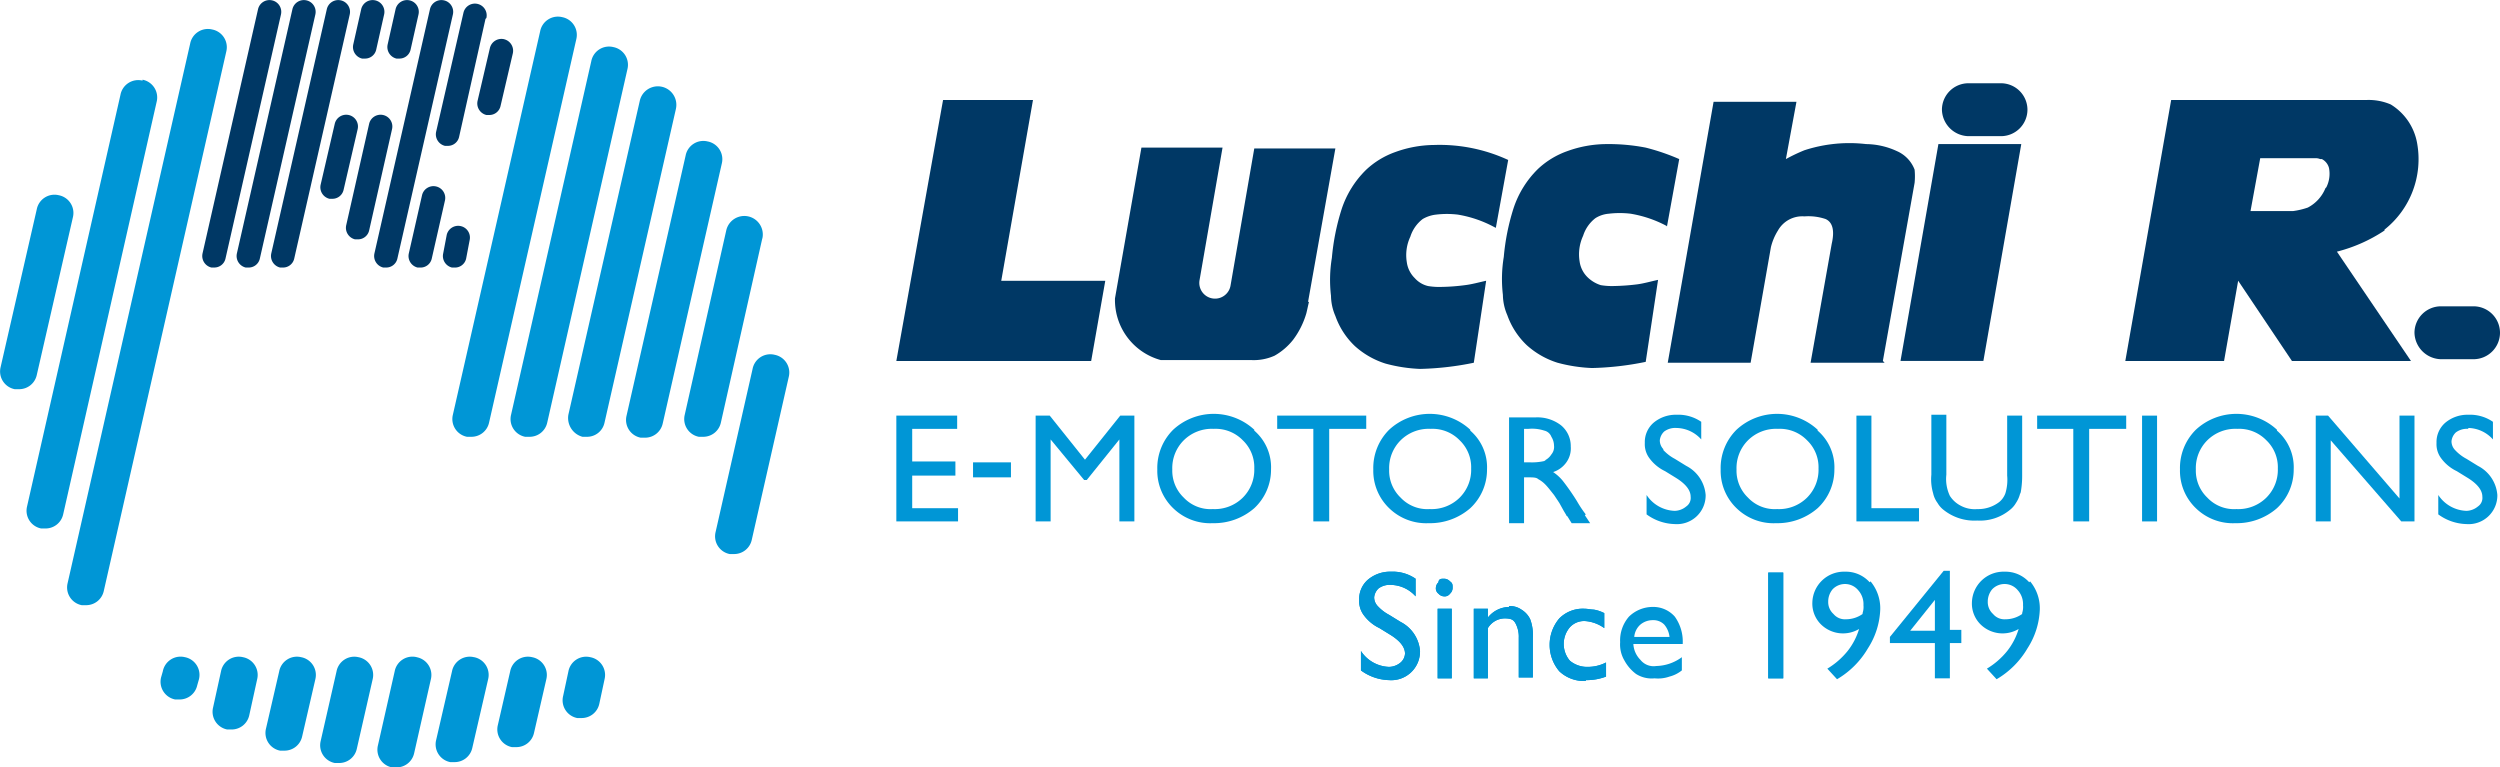
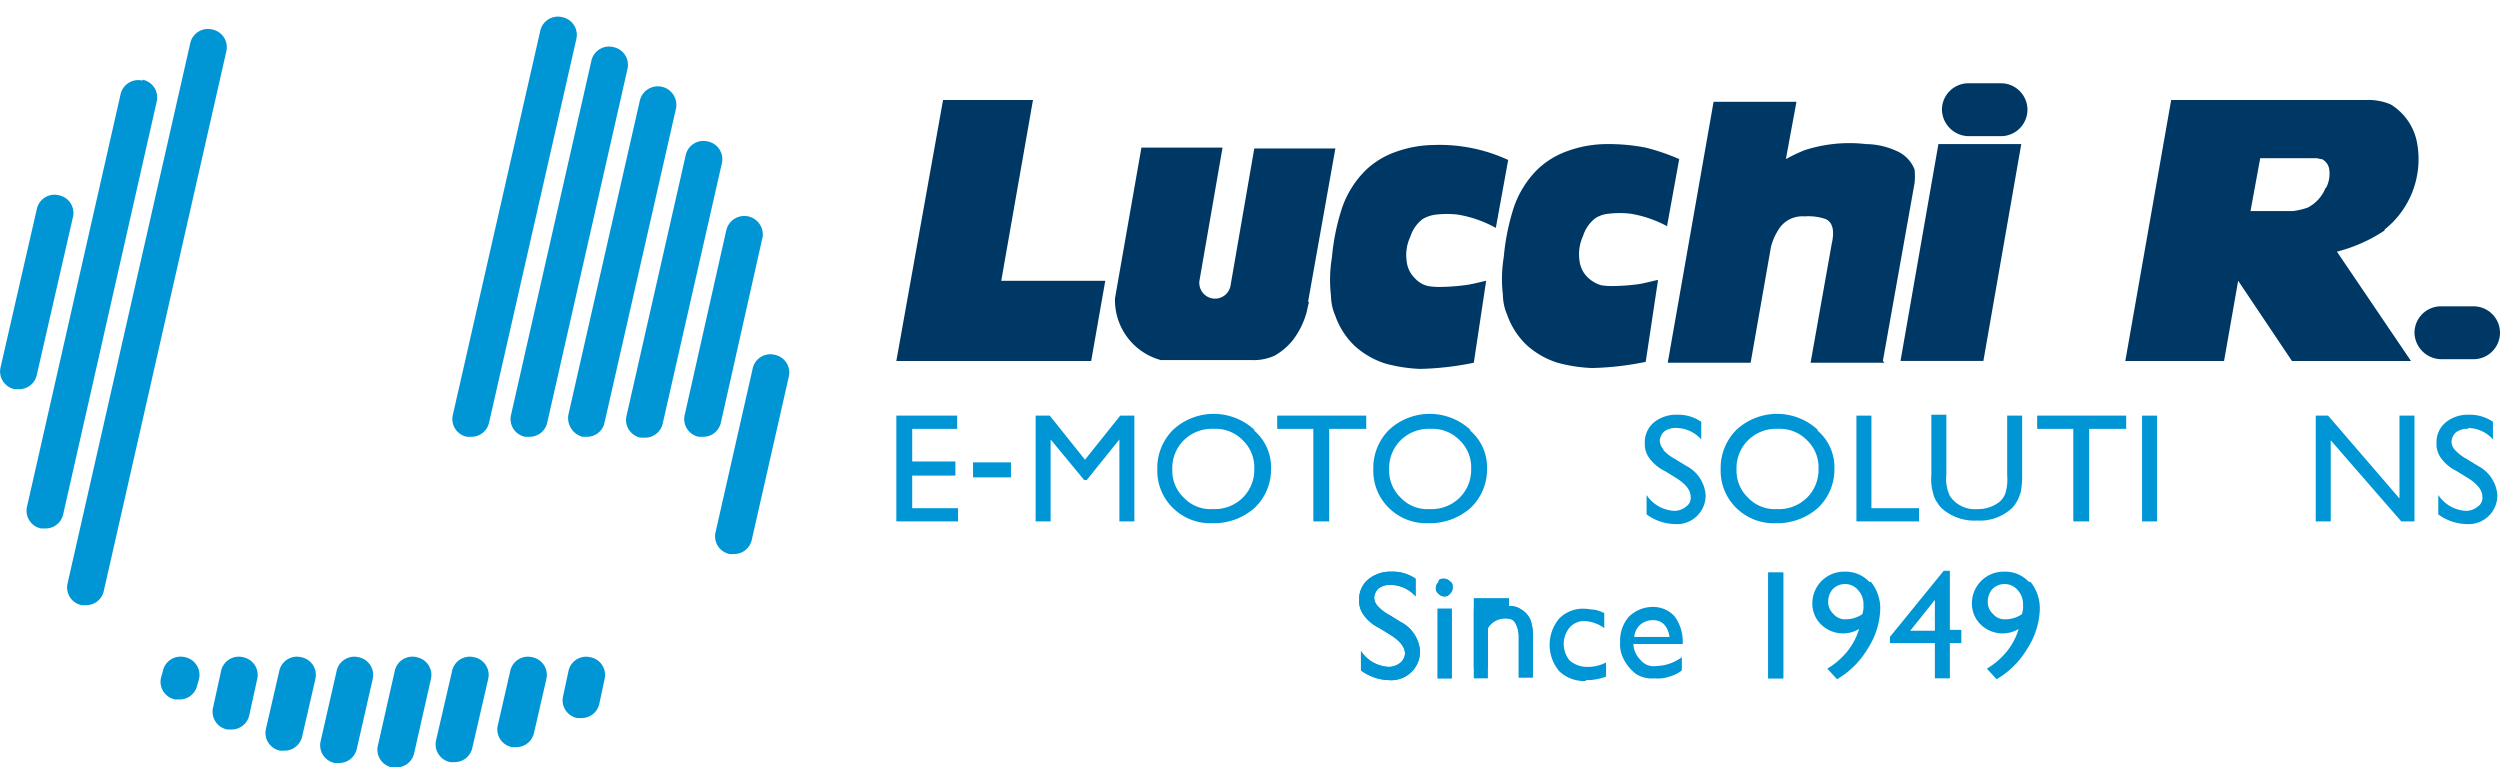
<svg xmlns="http://www.w3.org/2000/svg" width="260" height="79.81" viewBox="0 0 260 79.81">
  <g id="Logo_LucchiR_EMotor_DEFINITIVO_CMYK_Tavola_disegno_1" data-name="Logo_LucchiR_EMotor_DEFINITIVO_CMYK_Tavola disegno 1" transform="translate(0.069 0.044)">
    <g id="Raggruppa_1" data-name="Raggruppa 1" transform="translate(-0.069 -0.044)">
      <path id="Tracciato_1" data-name="Tracciato 1" d="M70.228,11.43,62.8,44.071a1.855,1.855,0,0,1-1.834,1.467h-.458a2.027,2.027,0,0,1-1.467-2.292L66.468,10.6a1.924,1.924,0,1,1,3.759.825m-6.51-6.418a1.879,1.879,0,0,0-2.292,1.467L53.082,43.246a1.879,1.879,0,0,0,1.467,2.292h.458a1.874,1.874,0,0,0,1.834-1.467L65.185,7.3a1.879,1.879,0,0,0-1.467-2.292M58.4,1.894a1.879,1.879,0,0,0-2.292,1.467L47.03,43.246A1.879,1.879,0,0,0,48.5,45.538h.458a1.874,1.874,0,0,0,1.834-1.467L59.867,4.186A1.879,1.879,0,0,0,58.4,1.894M80.5,37.011A1.879,1.879,0,0,0,78.2,38.478L74.353,55.44a1.879,1.879,0,0,0,1.467,2.292h.458a1.874,1.874,0,0,0,1.834-1.467L81.964,39.3A1.879,1.879,0,0,0,80.5,37.011M73.528,14.822a1.879,1.879,0,0,0-2.292,1.467L65.093,43.337A1.879,1.879,0,0,0,66.56,45.63h.458a1.874,1.874,0,0,0,1.834-1.467L75,17.115a1.879,1.879,0,0,0-1.467-2.292m5.685,10.086a1.924,1.924,0,1,0-3.759-.825L71.144,43.246a1.879,1.879,0,0,0,1.467,2.292h.458A1.874,1.874,0,0,0,74.9,44.071l4.309-19.163ZM3.753,39.12,7.513,22.707a1.879,1.879,0,0,0-1.467-2.292,1.879,1.879,0,0,0-2.292,1.467L-.006,38.295a1.879,1.879,0,0,0,1.467,2.292H1.92A1.874,1.874,0,0,0,3.753,39.12m11-30.624a1.879,1.879,0,0,0-2.292,1.467L2.745,52.781a1.879,1.879,0,0,0,1.467,2.292H4.67A1.874,1.874,0,0,0,6.5,53.606L16.223,10.7A1.879,1.879,0,0,0,14.756,8.4M22,3.178a1.879,1.879,0,0,0-2.292,1.467L6.963,60.758A1.879,1.879,0,0,0,8.43,63.05h.458a1.874,1.874,0,0,0,1.834-1.467L23.466,5.47A1.879,1.879,0,0,0,22,3.178M55.282,68.46a1.879,1.879,0,0,0-2.292,1.467L51.706,75.52a1.879,1.879,0,0,0,1.467,2.292h.458a1.874,1.874,0,0,0,1.834-1.467l1.284-5.593a1.879,1.879,0,0,0-1.467-2.292m-6.051,0a1.879,1.879,0,0,0-2.292,1.467l-1.65,7.152a1.879,1.879,0,0,0,1.467,2.292h.458A1.874,1.874,0,0,0,49.048,77.9l1.65-7.152a1.879,1.879,0,0,0-1.467-2.292m-30.074,0a1.879,1.879,0,0,0-2.292,1.467l-.183.642a1.879,1.879,0,0,0,1.467,2.292h.458a1.874,1.874,0,0,0,1.834-1.467l.183-.642a1.879,1.879,0,0,0-1.467-2.292m24.114,0a1.879,1.879,0,0,0-2.292,1.467l-1.742,7.7A1.879,1.879,0,0,0,40.7,79.921h.458A1.874,1.874,0,0,0,43,78.454l1.742-7.7a1.879,1.879,0,0,0-1.467-2.292m18.063,0a1.879,1.879,0,0,0-2.292,1.467l-.55,2.567a1.879,1.879,0,0,0,1.467,2.292h.458a1.874,1.874,0,0,0,1.834-1.467l.55-2.567a1.879,1.879,0,0,0-1.467-2.292m-24.114,0a1.879,1.879,0,0,0-2.292,1.467l-1.65,7.243a1.879,1.879,0,0,0,1.467,2.292H35.2A1.874,1.874,0,0,0,37.036,78l1.65-7.243A1.879,1.879,0,0,0,37.22,68.46m-5.96,0a1.879,1.879,0,0,0-2.292,1.467l-1.375,5.96a1.879,1.879,0,0,0,1.467,2.292h.458a1.874,1.874,0,0,0,1.834-1.467l1.375-5.96A1.879,1.879,0,0,0,31.26,68.46m-6.051,0a1.879,1.879,0,0,0-2.292,1.467l-.825,3.759a1.879,1.879,0,0,0,1.467,2.292h.458a1.874,1.874,0,0,0,1.834-1.467l.825-3.759a1.879,1.879,0,0,0-1.467-2.292" transform="translate(0.069 -0.111)" fill="#0096d6" />
-       <path id="Tracciato_2" data-name="Tracciato 2" d="M54.254,4.031a1.235,1.235,0,0,0-1.467.917l-1.284,5.5a1.235,1.235,0,0,0,.917,1.467H52.7A1.187,1.187,0,0,0,53.887,11l1.284-5.5a1.235,1.235,0,0,0-.917-1.467M52.42,1.83a1.223,1.223,0,1,0-2.384-.55L47.194,13.658a1.235,1.235,0,0,0,.917,1.467h.275a1.187,1.187,0,0,0,1.192-.917L52.328,1.922Zm-3.484-.367a1.223,1.223,0,0,0-2.384-.55l-5.776,25.4a1.235,1.235,0,0,0,.917,1.467h.275a1.187,1.187,0,0,0,1.192-.917Zm-3.576,0a1.223,1.223,0,1,0-2.384-.55l-.825,3.668a1.235,1.235,0,0,0,.917,1.467h.275a1.187,1.187,0,0,0,1.192-.917l.825-3.668Zm-3.576,0A1.223,1.223,0,1,0,39.4.913l-.825,3.668a1.235,1.235,0,0,0,.917,1.467h.275a1.187,1.187,0,0,0,1.192-.917l.825-3.668Zm-3.576,0a1.223,1.223,0,1,0-2.384-.55l-5.776,25.4a1.235,1.235,0,0,0,.917,1.467h.275a1.187,1.187,0,0,0,1.192-.917Zm-3.576,0a1.223,1.223,0,1,0-2.384-.55l-5.776,25.4a1.235,1.235,0,0,0,.917,1.467h.275a1.187,1.187,0,0,0,1.192-.917Zm-3.576,0a1.223,1.223,0,1,0-2.384-.55L22.9,26.311a1.235,1.235,0,0,0,.917,1.467h.275a1.187,1.187,0,0,0,1.192-.917Zm4.126,17.7a1.235,1.235,0,0,0,.917,1.467h.275a1.187,1.187,0,0,0,1.192-.917l1.467-6.326a1.223,1.223,0,0,0-2.384-.55Zm2.659,4.218a1.235,1.235,0,0,0,.917,1.467h.275a1.187,1.187,0,0,0,1.192-.917l2.384-10.544a1.223,1.223,0,0,0-2.384-.55Zm6.51,2.934a1.235,1.235,0,0,0,.917,1.467h.275a1.187,1.187,0,0,0,1.192-.917l1.375-6.051a1.223,1.223,0,1,0-2.384-.55Zm3.576,0a1.235,1.235,0,0,0,.917,1.467h.275a1.187,1.187,0,0,0,1.192-.917l.367-1.925a1.223,1.223,0,1,0-2.384-.55Z" transform="translate(-1.836 0.044)" fill="#003865" />
    </g>
    <g id="Raggruppa_5" data-name="Raggruppa 5" transform="translate(93.15 8.615)">
      <g id="Raggruppa_2" data-name="Raggruppa 2" transform="translate(0 34.383)">
        <path id="Tracciato_3" data-name="Tracciato 3" d="M101.6,58.1h6.418V56.727H103.25V53.335h4.493V51.868H103.25V48.475h4.676V47.1H101.6Z" transform="translate(-101.6 -46.917)" fill="#0096d6" />
        <rect id="Rettangolo_1" data-name="Rettangolo 1" width="3.943" height="1.559" transform="translate(7.977 5.043)" fill="#0096d6" />
        <path id="Tracciato_4" data-name="Tracciato 4" d="M126.11,58.1h1.559v-11H126.2l-3.668,4.584L118.867,47.1H117.4v11h1.559V49.576l3.484,4.218h.275l3.392-4.218Z" transform="translate(-102.913 -46.917)" fill="#0096d6" />
        <path id="Tracciato_5" data-name="Tracciato 5" d="M141.286,48.55a6.214,6.214,0,0,0-8.435,0,5.6,5.6,0,0,0-1.65,4.126,5.392,5.392,0,0,0,1.65,4.034,5.526,5.526,0,0,0,4.126,1.559,6.373,6.373,0,0,0,4.309-1.559,5.47,5.47,0,0,0,1.742-4.034,5.024,5.024,0,0,0-1.742-4.034Zm-1.192,7.06a4.145,4.145,0,0,1-3.117,1.192,3.811,3.811,0,0,1-3.026-1.192,3.873,3.873,0,0,1-1.192-2.934,4.076,4.076,0,0,1,1.192-3.026,4.145,4.145,0,0,1,3.117-1.192,3.94,3.94,0,0,1,3.026,1.192,3.873,3.873,0,0,1,1.192,2.934A4.076,4.076,0,0,1,140.094,55.61Z" transform="translate(-104.06 -46.9)" fill="#0096d6" />
        <path id="Tracciato_6" data-name="Tracciato 6" d="M150.21,48.475h3.851V47.1H144.8v1.375h3.759V58.1h1.65Z" transform="translate(-105.191 -46.917)" fill="#0096d6" />
        <path id="Tracciato_7" data-name="Tracciato 7" d="M165.786,48.55a6.214,6.214,0,0,0-8.435,0,5.6,5.6,0,0,0-1.65,4.126,5.392,5.392,0,0,0,1.65,4.034,5.526,5.526,0,0,0,4.126,1.559,6.373,6.373,0,0,0,4.309-1.559,5.47,5.47,0,0,0,1.742-4.034,5.024,5.024,0,0,0-1.742-4.034Zm-1.1,7.06a4.145,4.145,0,0,1-3.117,1.192,3.811,3.811,0,0,1-3.026-1.192,3.873,3.873,0,0,1-1.192-2.934,4.076,4.076,0,0,1,1.192-3.026,4.145,4.145,0,0,1,3.117-1.192,3.94,3.94,0,0,1,3.026,1.192,3.873,3.873,0,0,1,1.192,2.934A4.076,4.076,0,0,1,164.685,55.61Z" transform="translate(-106.097 -46.9)" fill="#0096d6" />
-         <path id="Tracciato_8" data-name="Tracciato 8" d="M179.077,57.386a11.761,11.761,0,0,1-.917-1.375,24.118,24.118,0,0,0-1.467-2.109,4.568,4.568,0,0,0-1.009-.917,2.709,2.709,0,0,0,1.375-1.009,2.5,2.5,0,0,0,.458-1.65,2.79,2.79,0,0,0-1.009-2.2,4.011,4.011,0,0,0-2.659-.825H171.1v11h1.559V53.535h.367c.55,0,.917,0,1.1.183a3.005,3.005,0,0,1,.734.55c.275.275.55.642.917,1.1l.55.825.458.825.275.458a.09.09,0,0,0,.092.092l.458.734h1.925l-.55-.825Zm-4.126-5.593a5.728,5.728,0,0,1-1.65.183h-.642V48.492h.458a4.07,4.07,0,0,1,1.65.183,1.027,1.027,0,0,1,.734.642,1.769,1.769,0,0,1,.275.917,1.2,1.2,0,0,1-.275.917,1.7,1.7,0,0,1-.734.642Z" transform="translate(-107.377 -46.933)" fill="#0096d6" />
        <path id="Tracciato_9" data-name="Tracciato 9" d="M188.425,50.576a1.314,1.314,0,0,1-.367-.917,1.459,1.459,0,0,1,.458-.917,1.94,1.94,0,0,1,1.284-.367,3.525,3.525,0,0,1,2.567,1.192V47.734A4.21,4.21,0,0,0,189.8,47a3.591,3.591,0,0,0-2.384.825,2.655,2.655,0,0,0-.917,2.109,2.428,2.428,0,0,0,.458,1.559,4.342,4.342,0,0,0,1.65,1.375l1.192.734c1.009.642,1.467,1.284,1.467,1.925a1.073,1.073,0,0,1-.458,1.009,1.931,1.931,0,0,1-1.192.458,3.645,3.645,0,0,1-2.934-1.65v2.017a5.154,5.154,0,0,0,2.934,1.009,2.987,2.987,0,0,0,3.209-3.026,3.722,3.722,0,0,0-2.017-3.026l-1.192-.734a4.474,4.474,0,0,1-1.192-.917" transform="translate(-108.657 -46.908)" fill="#0096d6" />
        <path id="Tracciato_10" data-name="Tracciato 10" d="M205.186,48.55a6.214,6.214,0,0,0-8.435,0,5.6,5.6,0,0,0-1.65,4.126,5.392,5.392,0,0,0,1.65,4.034,5.526,5.526,0,0,0,4.126,1.559,6.373,6.373,0,0,0,4.309-1.559,5.47,5.47,0,0,0,1.742-4.034,5.024,5.024,0,0,0-1.742-4.034Zm-1.1,7.06a4.145,4.145,0,0,1-3.117,1.192,3.811,3.811,0,0,1-3.026-1.192,3.873,3.873,0,0,1-1.192-2.934,4.076,4.076,0,0,1,1.192-3.026,4.145,4.145,0,0,1,3.117-1.192,3.94,3.94,0,0,1,3.026,1.192,3.873,3.873,0,0,1,1.192,2.934A4.076,4.076,0,0,1,204.085,55.61Z" transform="translate(-109.371 -46.9)" fill="#0096d6" />
        <path id="Tracciato_11" data-name="Tracciato 11" d="M210.5,58.1h6.51V56.727h-4.951V47.1H210.5Z" transform="translate(-110.651 -46.917)" fill="#0096d6" />
        <path id="Tracciato_12" data-name="Tracciato 12" d="M228.261,55.252a9.729,9.729,0,0,0,.183-1.925V47.092h-1.559v6.235a4.851,4.851,0,0,1-.183,1.834,2.1,2.1,0,0,1-.642.917,3.609,3.609,0,0,1-2.292.734,3.082,3.082,0,0,1-1.742-.367,2.915,2.915,0,0,1-1.1-1.009,4.094,4.094,0,0,1-.367-2.2V47H219v6.235a5.136,5.136,0,0,0,.183,1.925,2.578,2.578,0,0,0,.458,1.009,2.471,2.471,0,0,0,.642.734,5.122,5.122,0,0,0,3.484,1.1,4.873,4.873,0,0,0,3.392-1.1,2.472,2.472,0,0,0,.642-.734,3.06,3.06,0,0,0,.458-1.1" transform="translate(-111.358 -46.908)" fill="#0096d6" />
        <path id="Tracciato_13" data-name="Tracciato 13" d="M236.41,48.475h3.851V47.1H231v1.375h3.759V58.1h1.65Z" transform="translate(-112.355 -46.917)" fill="#0096d6" />
        <rect id="Rettangolo_2" data-name="Rettangolo 2" width="1.559" height="11.003" transform="translate(129.556 0.183)" fill="#0096d6" />
-         <path id="Tracciato_14" data-name="Tracciato 14" d="M257.286,48.55a6.214,6.214,0,0,0-8.435,0,5.6,5.6,0,0,0-1.65,4.126,5.392,5.392,0,0,0,1.65,4.034,5.526,5.526,0,0,0,4.126,1.559,6.373,6.373,0,0,0,4.309-1.559,5.47,5.47,0,0,0,1.742-4.034,5.024,5.024,0,0,0-1.742-4.034Zm-1.1,7.06a4.145,4.145,0,0,1-3.117,1.192,3.811,3.811,0,0,1-3.026-1.192,3.873,3.873,0,0,1-1.192-2.934,4.076,4.076,0,0,1,1.192-3.026,4.145,4.145,0,0,1,3.117-1.192,3.94,3.94,0,0,1,3.026,1.192,3.873,3.873,0,0,1,1.192,2.934A4.076,4.076,0,0,1,256.185,55.61Z" transform="translate(-113.702 -46.9)" fill="#0096d6" />
        <path id="Tracciato_15" data-name="Tracciato 15" d="M271.494,58.1h1.375v-11H271.31v8.619L263.884,47.1H262.6v11h1.559V49.667Z" transform="translate(-114.982 -46.917)" fill="#0096d6" />
        <path id="Tracciato_16" data-name="Tracciato 16" d="M279.6,48.375a3.525,3.525,0,0,1,2.567,1.192V47.734A4.21,4.21,0,0,0,279.6,47a3.591,3.591,0,0,0-2.384.825,2.655,2.655,0,0,0-.917,2.109,2.428,2.428,0,0,0,.458,1.559,4.342,4.342,0,0,0,1.65,1.375l1.192.734c1.009.642,1.467,1.284,1.467,1.925a1.073,1.073,0,0,1-.458,1.009,1.931,1.931,0,0,1-1.192.458,3.645,3.645,0,0,1-2.934-1.65v2.017a5.154,5.154,0,0,0,2.934,1.009,2.987,2.987,0,0,0,3.209-3.026,3.722,3.722,0,0,0-2.017-3.026l-1.192-.734a4.473,4.473,0,0,1-1.192-.917,1.314,1.314,0,0,1-.367-.917,1.459,1.459,0,0,1,.458-.917,1.94,1.94,0,0,1,1.284-.367" transform="translate(-116.12 -46.908)" fill="#0096d6" />
      </g>
      <g id="Raggruppa_3" data-name="Raggruppa 3">
        <path id="Tracciato_17" data-name="Tracciato 17" d="M123.33,30.1H112.511l3.3-18.8h-9.352L101.6,38.44h20.263Z" transform="translate(-101.6 -9.558)" fill="#003865" />
        <path id="Tracciato_18" data-name="Tracciato 18" d="M146.479,32.745l2.842-15.954h-8.435l-2.476,14.3a1.636,1.636,0,0,1-3.209-.642L137.586,16.7H129.15L126.4,32.379a6.471,6.471,0,0,0,4.768,6.418h9.444A5.275,5.275,0,0,0,143,38.338a6.593,6.593,0,0,0,1.925-1.65,8.608,8.608,0,0,0,1.375-2.751c.092-.367.183-.825.275-1.192" transform="translate(-103.661 -10.007)" fill="#003865" />
        <path id="Tracciato_19" data-name="Tracciato 19" d="M168.037,25.019l1.284-7.06a17.009,17.009,0,0,0-7.7-1.559,12.077,12.077,0,0,0-4.034.734,8.655,8.655,0,0,0-3.026,1.834,10.147,10.147,0,0,0-2.567,4.126,23.418,23.418,0,0,0-1.009,5.043,14.123,14.123,0,0,0-.092,3.943,5.439,5.439,0,0,0,.458,2.109,7.976,7.976,0,0,0,2.017,3.117,8.62,8.62,0,0,0,3.209,1.834,16.1,16.1,0,0,0,3.576.55,30.8,30.8,0,0,0,5.593-.642l1.284-8.527c-.825.183-1.467.367-2.2.458a20.92,20.92,0,0,1-2.476.183,6.94,6.94,0,0,1-1.375-.092,2.658,2.658,0,0,1-1.375-.825,2.845,2.845,0,0,1-.825-1.65,4.507,4.507,0,0,1,.367-2.659,3.731,3.731,0,0,1,1.284-1.834,3.489,3.489,0,0,1,1.375-.458,9.577,9.577,0,0,1,2.292,0,12.2,12.2,0,0,1,3.759,1.284" transform="translate(-105.689 -9.982)" fill="#003865" />
        <path id="Tracciato_20" data-name="Tracciato 20" d="M187.445,24.919l1.284-7.06a22.472,22.472,0,0,0-3.484-1.192,20.324,20.324,0,0,0-4.126-.367,12.077,12.077,0,0,0-4.034.734,8.655,8.655,0,0,0-3.026,1.834,10.147,10.147,0,0,0-2.567,4.126,23.417,23.417,0,0,0-1.009,5.043,14.123,14.123,0,0,0-.092,3.943,5.439,5.439,0,0,0,.458,2.109,7.976,7.976,0,0,0,2.017,3.117,8.619,8.619,0,0,0,3.209,1.834,16.1,16.1,0,0,0,3.576.55,30.8,30.8,0,0,0,5.593-.642l1.284-8.527c-.825.183-1.467.367-2.109.458a22.481,22.481,0,0,1-2.476.183,6.94,6.94,0,0,1-1.375-.092,3.453,3.453,0,0,1-1.375-.825,2.845,2.845,0,0,1-.825-1.65,4.6,4.6,0,0,1,.367-2.659A3.731,3.731,0,0,1,180.018,24a3.053,3.053,0,0,1,1.375-.458,9.577,9.577,0,0,1,2.292,0,12.2,12.2,0,0,1,3.759,1.284" transform="translate(-107.309 -9.974)" fill="#003865" />
        <path id="Tracciato_21" data-name="Tracciato 21" d="M211.472,38.456l3.3-18.521a6.877,6.877,0,0,0,0-1.375,3.432,3.432,0,0,0-1.834-1.925,7.816,7.816,0,0,0-3.209-.734,15.076,15.076,0,0,0-6.418.642,18.326,18.326,0,0,0-1.925.917l1.1-5.96h-8.619L189.1,38.64h8.619l2.109-12.011a5.86,5.86,0,0,1,.734-1.742,2.9,2.9,0,0,1,2.751-1.467,5.586,5.586,0,0,1,2.2.275c.825.367.917,1.375.642,2.567l-2.2,12.378h7.7Z" transform="translate(-108.873 -9.575)" fill="#003865" />
        <path id="Tracciato_22" data-name="Tracciato 22" d="M228.061,16.3h-8.619L215.5,38.855h8.619Z" transform="translate(-111.067 -9.974)" fill="#003865" />
        <path id="Tracciato_23" data-name="Tracciato 23" d="M229.094,12.151A2.758,2.758,0,0,0,226.343,9.4h-3.392a2.758,2.758,0,0,0-2.751,2.751,2.82,2.82,0,0,0,2.751,2.751h3.392a2.758,2.758,0,0,0,2.751-2.751" transform="translate(-111.458 -9.4)" fill="#003865" />
        <path id="Tracciato_24" data-name="Tracciato 24" d="M267.956,24.778a9.347,9.347,0,0,0,3.392-8.985,5.925,5.925,0,0,0-2.751-4.034,5.832,5.832,0,0,0-2.567-.458H245.768L241,38.44h10.269l1.467-8.344,5.593,8.344h12.378l-7.7-11.369a16.042,16.042,0,0,0,4.951-2.2Zm-6.143-4.309a3.946,3.946,0,0,1-1.834,2.017,7.764,7.764,0,0,1-1.559.367h-4.4l1.009-5.5h5.685a1.163,1.163,0,0,1,.55.092h.183a1.457,1.457,0,0,1,.733.917,3.125,3.125,0,0,1-.275,2.017Z" transform="translate(-113.186 -9.558)" fill="#003865" />
        <path id="Tracciato_25" data-name="Tracciato 25" d="M282.694,37.451a2.758,2.758,0,0,0-2.751-2.751h-3.392a2.758,2.758,0,0,0-2.751,2.751,2.82,2.82,0,0,0,2.751,2.751h3.392a2.758,2.758,0,0,0,2.751-2.751" transform="translate(-115.913 -11.503)" fill="#003865" />
      </g>
      <g id="Raggruppa_4" data-name="Raggruppa 4" transform="translate(48.136 50.704)">
        <rect id="Rettangolo_3" data-name="Rettangolo 3" width="1.559" height="11.003" transform="translate(42.543 0.183)" fill="#0096d6" />
        <rect id="Rettangolo_4" data-name="Rettangolo 4" width="1.467" height="7.243" transform="translate(8.16 3.943)" fill="#0096d6" />
        <path id="Tracciato_26" data-name="Tracciato 26" d="M158.868,73.235a1.314,1.314,0,0,1-.458,1.009,1.931,1.931,0,0,1-1.192.458,3.645,3.645,0,0,1-2.934-1.65v2.017a5.154,5.154,0,0,0,2.934,1.009,2.987,2.987,0,0,0,3.209-3.026,3.722,3.722,0,0,0-2.017-3.026l-1.192-.734a4.474,4.474,0,0,1-1.192-.917,1.314,1.314,0,0,1-.367-.917,1.459,1.459,0,0,1,.458-.917,1.94,1.94,0,0,1,1.284-.367,3.525,3.525,0,0,1,2.567,1.192V65.533A4.21,4.21,0,0,0,157.4,64.8a3.591,3.591,0,0,0-2.384.825,2.655,2.655,0,0,0-.917,2.109,2.428,2.428,0,0,0,.458,1.559,4.342,4.342,0,0,0,1.65,1.375l1.192.734c1.009.642,1.467,1.284,1.467,1.925" transform="translate(-154.1 -64.708)" fill="#0096d6" />
        <path id="Tracciato_27" data-name="Tracciato 27" d="M163.075,65.967a.793.793,0,0,0-.275.55.683.683,0,0,0,.275.642.792.792,0,0,0,.55.275.683.683,0,0,0,.642-.275.832.832,0,0,0,.275-.642c0-.275,0-.458-.275-.642a.832.832,0,0,0-.642-.275c-.275,0-.458,0-.55.275" transform="translate(-154.823 -64.775)" fill="#0096d6" />
        <path id="Tracciato_28" data-name="Tracciato 28" d="M170.768,68.792a2.866,2.866,0,0,0-2.2,1.1v-.917H167.1v7.243h1.467V70.992a2.077,2.077,0,0,1,1.742-1.009c.733,0,.917.183,1.1.458A2.963,2.963,0,0,1,171.776,72v4.126h1.467V72a4.721,4.721,0,0,0-.275-1.925,2.376,2.376,0,0,0-.917-1.009,2.1,2.1,0,0,0-1.284-.367" transform="translate(-155.181 -65.032)" fill="#0096d6" />
-         <path id="Tracciato_29" data-name="Tracciato 29" d="M179.459,76.427a5.685,5.685,0,0,0,2.109-.367V74.593a4.173,4.173,0,0,1-1.925.458,2.8,2.8,0,0,1-1.834-.642,2.685,2.685,0,0,1,0-3.484,2.011,2.011,0,0,1,1.559-.642,3.892,3.892,0,0,1,2.017.734V69.458a3.8,3.8,0,0,0-1.1-.367c-.275,0-.642-.092-1.009-.092a3.45,3.45,0,0,0-2.567,1.009,4.255,4.255,0,0,0,0,5.5,3.742,3.742,0,0,0,2.751,1.009" transform="translate(-155.895 -65.057)" fill="#0096d6" />
        <rect id="Rettangolo_5" data-name="Rettangolo 5" width="1.559" height="11.003" transform="translate(42.543 0.183)" fill="#0096d6" />
        <rect id="Rettangolo_6" data-name="Rettangolo 6" width="1.467" height="7.243" transform="translate(8.16 3.943)" fill="#0096d6" />
        <path id="Tracciato_30" data-name="Tracciato 30" d="M158.868,73.235a1.314,1.314,0,0,1-.458,1.009,1.931,1.931,0,0,1-1.192.458,3.645,3.645,0,0,1-2.934-1.65v2.017a5.154,5.154,0,0,0,2.934,1.009,2.987,2.987,0,0,0,3.209-3.026,3.722,3.722,0,0,0-2.017-3.026l-1.192-.734a4.474,4.474,0,0,1-1.192-.917,1.314,1.314,0,0,1-.367-.917,1.459,1.459,0,0,1,.458-.917,1.94,1.94,0,0,1,1.284-.367,3.525,3.525,0,0,1,2.567,1.192V65.533A4.21,4.21,0,0,0,157.4,64.8a3.591,3.591,0,0,0-2.384.825,2.655,2.655,0,0,0-.917,2.109,2.428,2.428,0,0,0,.458,1.559,4.342,4.342,0,0,0,1.65,1.375l1.192.734c1.009.642,1.467,1.284,1.467,1.925" transform="translate(-154.1 -64.708)" fill="#0096d6" />
        <path id="Tracciato_31" data-name="Tracciato 31" d="M163.075,65.967a.793.793,0,0,0-.275.55.683.683,0,0,0,.275.642.792.792,0,0,0,.55.275.683.683,0,0,0,.642-.275.832.832,0,0,0,.275-.642c0-.275,0-.458-.275-.642a.832.832,0,0,0-.642-.275c-.275,0-.458,0-.55.275" transform="translate(-154.823 -64.775)" fill="#0096d6" />
-         <path id="Tracciato_32" data-name="Tracciato 32" d="M170.768,68.792a2.866,2.866,0,0,0-2.2,1.1v-.917H167.1v7.243h1.467V70.992a2.077,2.077,0,0,1,1.742-1.009c.733,0,.917.183,1.1.458A2.963,2.963,0,0,1,171.776,72v4.126h1.467V72a4.721,4.721,0,0,0-.275-1.925,2.376,2.376,0,0,0-.917-1.009,2.1,2.1,0,0,0-1.284-.367" transform="translate(-155.181 -65.032)" fill="#0096d6" />
+         <path id="Tracciato_32" data-name="Tracciato 32" d="M170.768,68.792v-.917H167.1v7.243h1.467V70.992a2.077,2.077,0,0,1,1.742-1.009c.733,0,.917.183,1.1.458A2.963,2.963,0,0,1,171.776,72v4.126h1.467V72a4.721,4.721,0,0,0-.275-1.925,2.376,2.376,0,0,0-.917-1.009,2.1,2.1,0,0,0-1.284-.367" transform="translate(-155.181 -65.032)" fill="#0096d6" />
        <path id="Tracciato_33" data-name="Tracciato 33" d="M179.459,76.427a5.685,5.685,0,0,0,2.109-.367V74.593a4.173,4.173,0,0,1-1.925.458,2.8,2.8,0,0,1-1.834-.642,2.685,2.685,0,0,1,0-3.484,2.011,2.011,0,0,1,1.559-.642,3.892,3.892,0,0,1,2.017.734V69.458a3.8,3.8,0,0,0-1.1-.367c-.275,0-.642-.092-1.009-.092a3.45,3.45,0,0,0-2.567,1.009,4.255,4.255,0,0,0,0,5.5,3.742,3.742,0,0,0,2.751,1.009" transform="translate(-155.895 -65.057)" fill="#0096d6" />
        <path id="Tracciato_34" data-name="Tracciato 34" d="M229.56,65.9a3.329,3.329,0,0,0-2.567-1.1,3.29,3.29,0,0,0-3.392,3.209,3.041,3.041,0,0,0,.917,2.292,3.27,3.27,0,0,0,3.943.458,6.883,6.883,0,0,1-1.192,2.292,8,8,0,0,1-2.109,1.834l1.009,1.1a8.966,8.966,0,0,0,3.209-3.209,7.991,7.991,0,0,0,1.284-4.034,4.374,4.374,0,0,0-1.009-2.934Zm-.734,3.3a3.019,3.019,0,0,1-1.742.55,1.539,1.539,0,0,1-1.284-.55,1.665,1.665,0,0,1-.55-1.284,1.987,1.987,0,0,1,.458-1.284,1.784,1.784,0,0,1,2.659.092,2.157,2.157,0,0,1,.55,1.559,2.035,2.035,0,0,1-.092.825Z" transform="translate(-159.877 -64.708)" fill="#0096d6" />
        <path id="Tracciato_35" data-name="Tracciato 35" d="M220.535,70.935V64.7h-.642L214.3,71.577v.642h4.676v3.668h1.559V72.218h1.192V70.843h-1.192Zm-1.559,0h-2.567l2.567-3.209Z" transform="translate(-159.104 -64.7)" fill="#0096d6" />
        <path id="Tracciato_36" data-name="Tracciato 36" d="M211.46,65.9a3.329,3.329,0,0,0-2.567-1.1,3.29,3.29,0,0,0-3.392,3.209,3.041,3.041,0,0,0,.917,2.292,3.27,3.27,0,0,0,3.943.458,6.883,6.883,0,0,1-1.192,2.292,8,8,0,0,1-2.109,1.834l1.009,1.1a8.967,8.967,0,0,0,3.209-3.209,7.991,7.991,0,0,0,1.284-4.034,4.374,4.374,0,0,0-1.009-2.934Zm-.734,3.3a3.019,3.019,0,0,1-1.742.55,1.539,1.539,0,0,1-1.284-.55,1.665,1.665,0,0,1-.55-1.284,1.988,1.988,0,0,1,.458-1.284,1.784,1.784,0,0,1,2.659.092,2.157,2.157,0,0,1,.55,1.559,2.035,2.035,0,0,1-.092.825Z" transform="translate(-158.372 -64.708)" fill="#0096d6" />
        <path id="Tracciato_37" data-name="Tracciato 37" d="M190.21,72.559a4.456,4.456,0,0,0-.825-2.751,2.98,2.98,0,0,0-2.292-1.009,3.543,3.543,0,0,0-2.476,1.009,3.762,3.762,0,0,0-.917,2.659,3.279,3.279,0,0,0,.458,1.925,4.317,4.317,0,0,0,1.192,1.375,3.009,3.009,0,0,0,1.925.458,3.6,3.6,0,0,0,1.559-.183,3.387,3.387,0,0,0,1.284-.642V74.026a4.656,4.656,0,0,1-2.659.917,1.754,1.754,0,0,1-1.65-.642,2.513,2.513,0,0,1-.734-1.65h5.135v-.183Zm-5.043-.642a1.923,1.923,0,0,1,.642-1.284,1.988,1.988,0,0,1,1.284-.458,1.584,1.584,0,0,1,1.192.458,2.379,2.379,0,0,1,.55,1.284Z" transform="translate(-156.56 -65.041)" fill="#0096d6" />
      </g>
    </g>
  </g>
</svg>